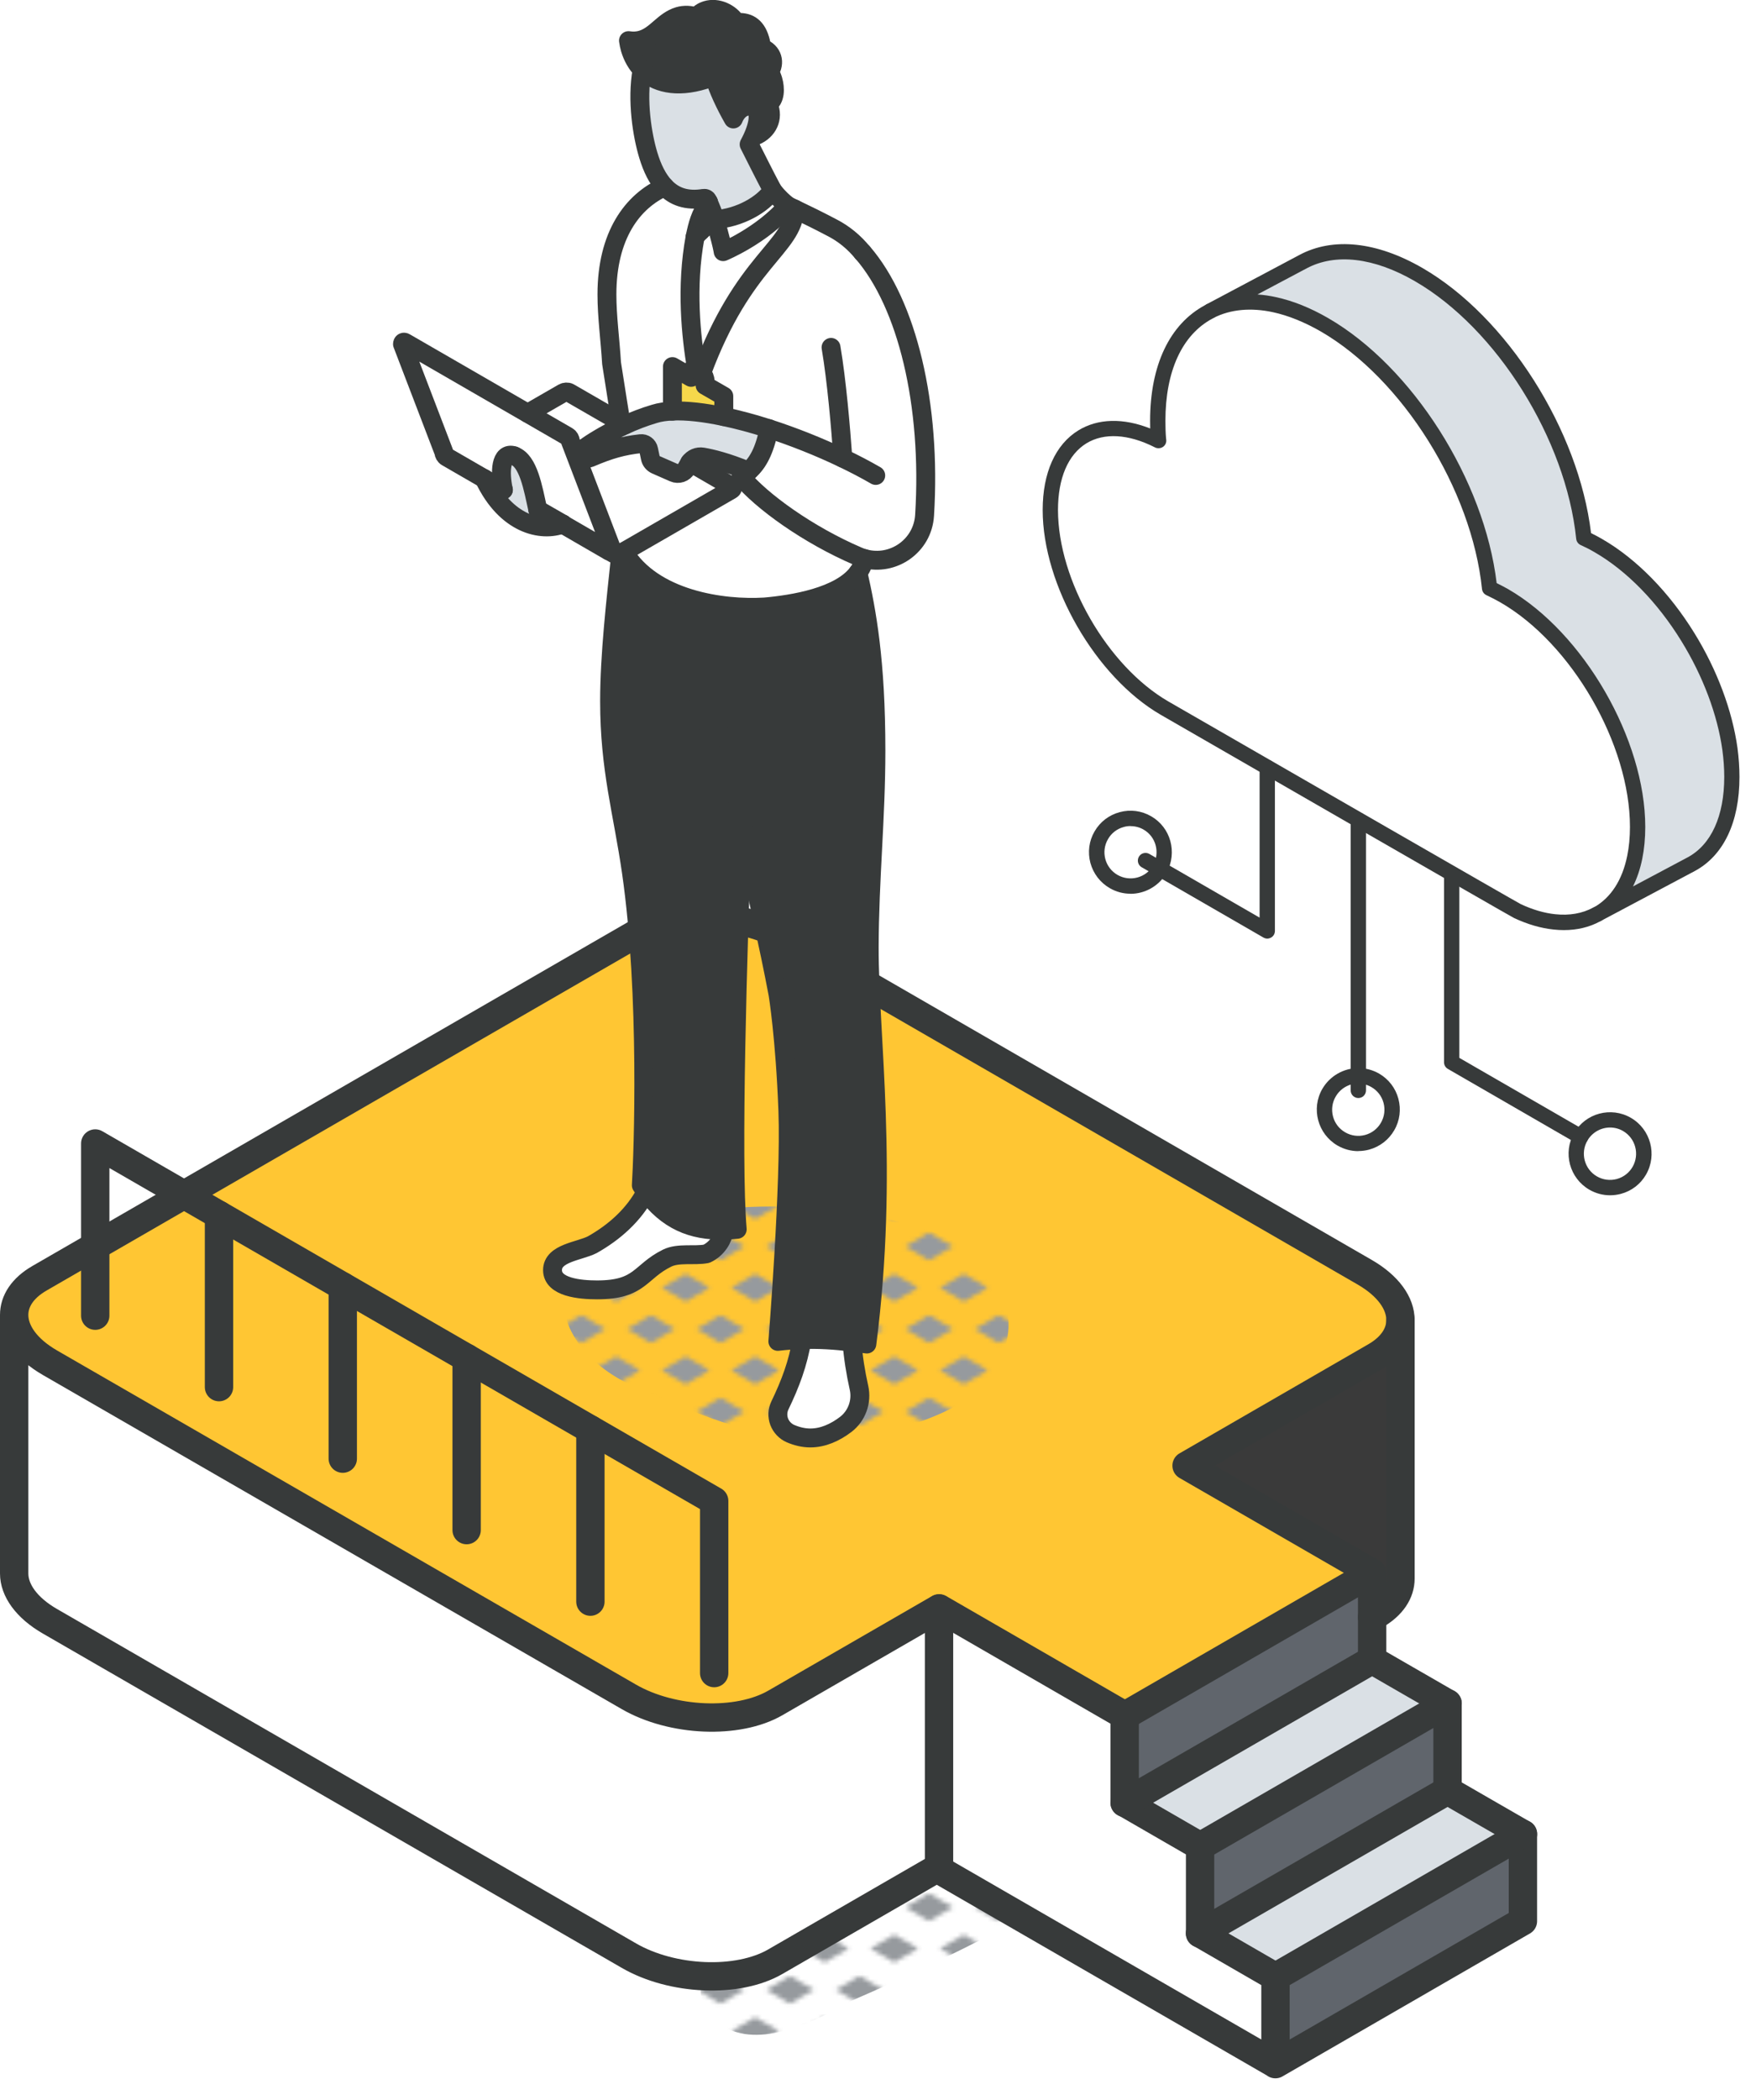
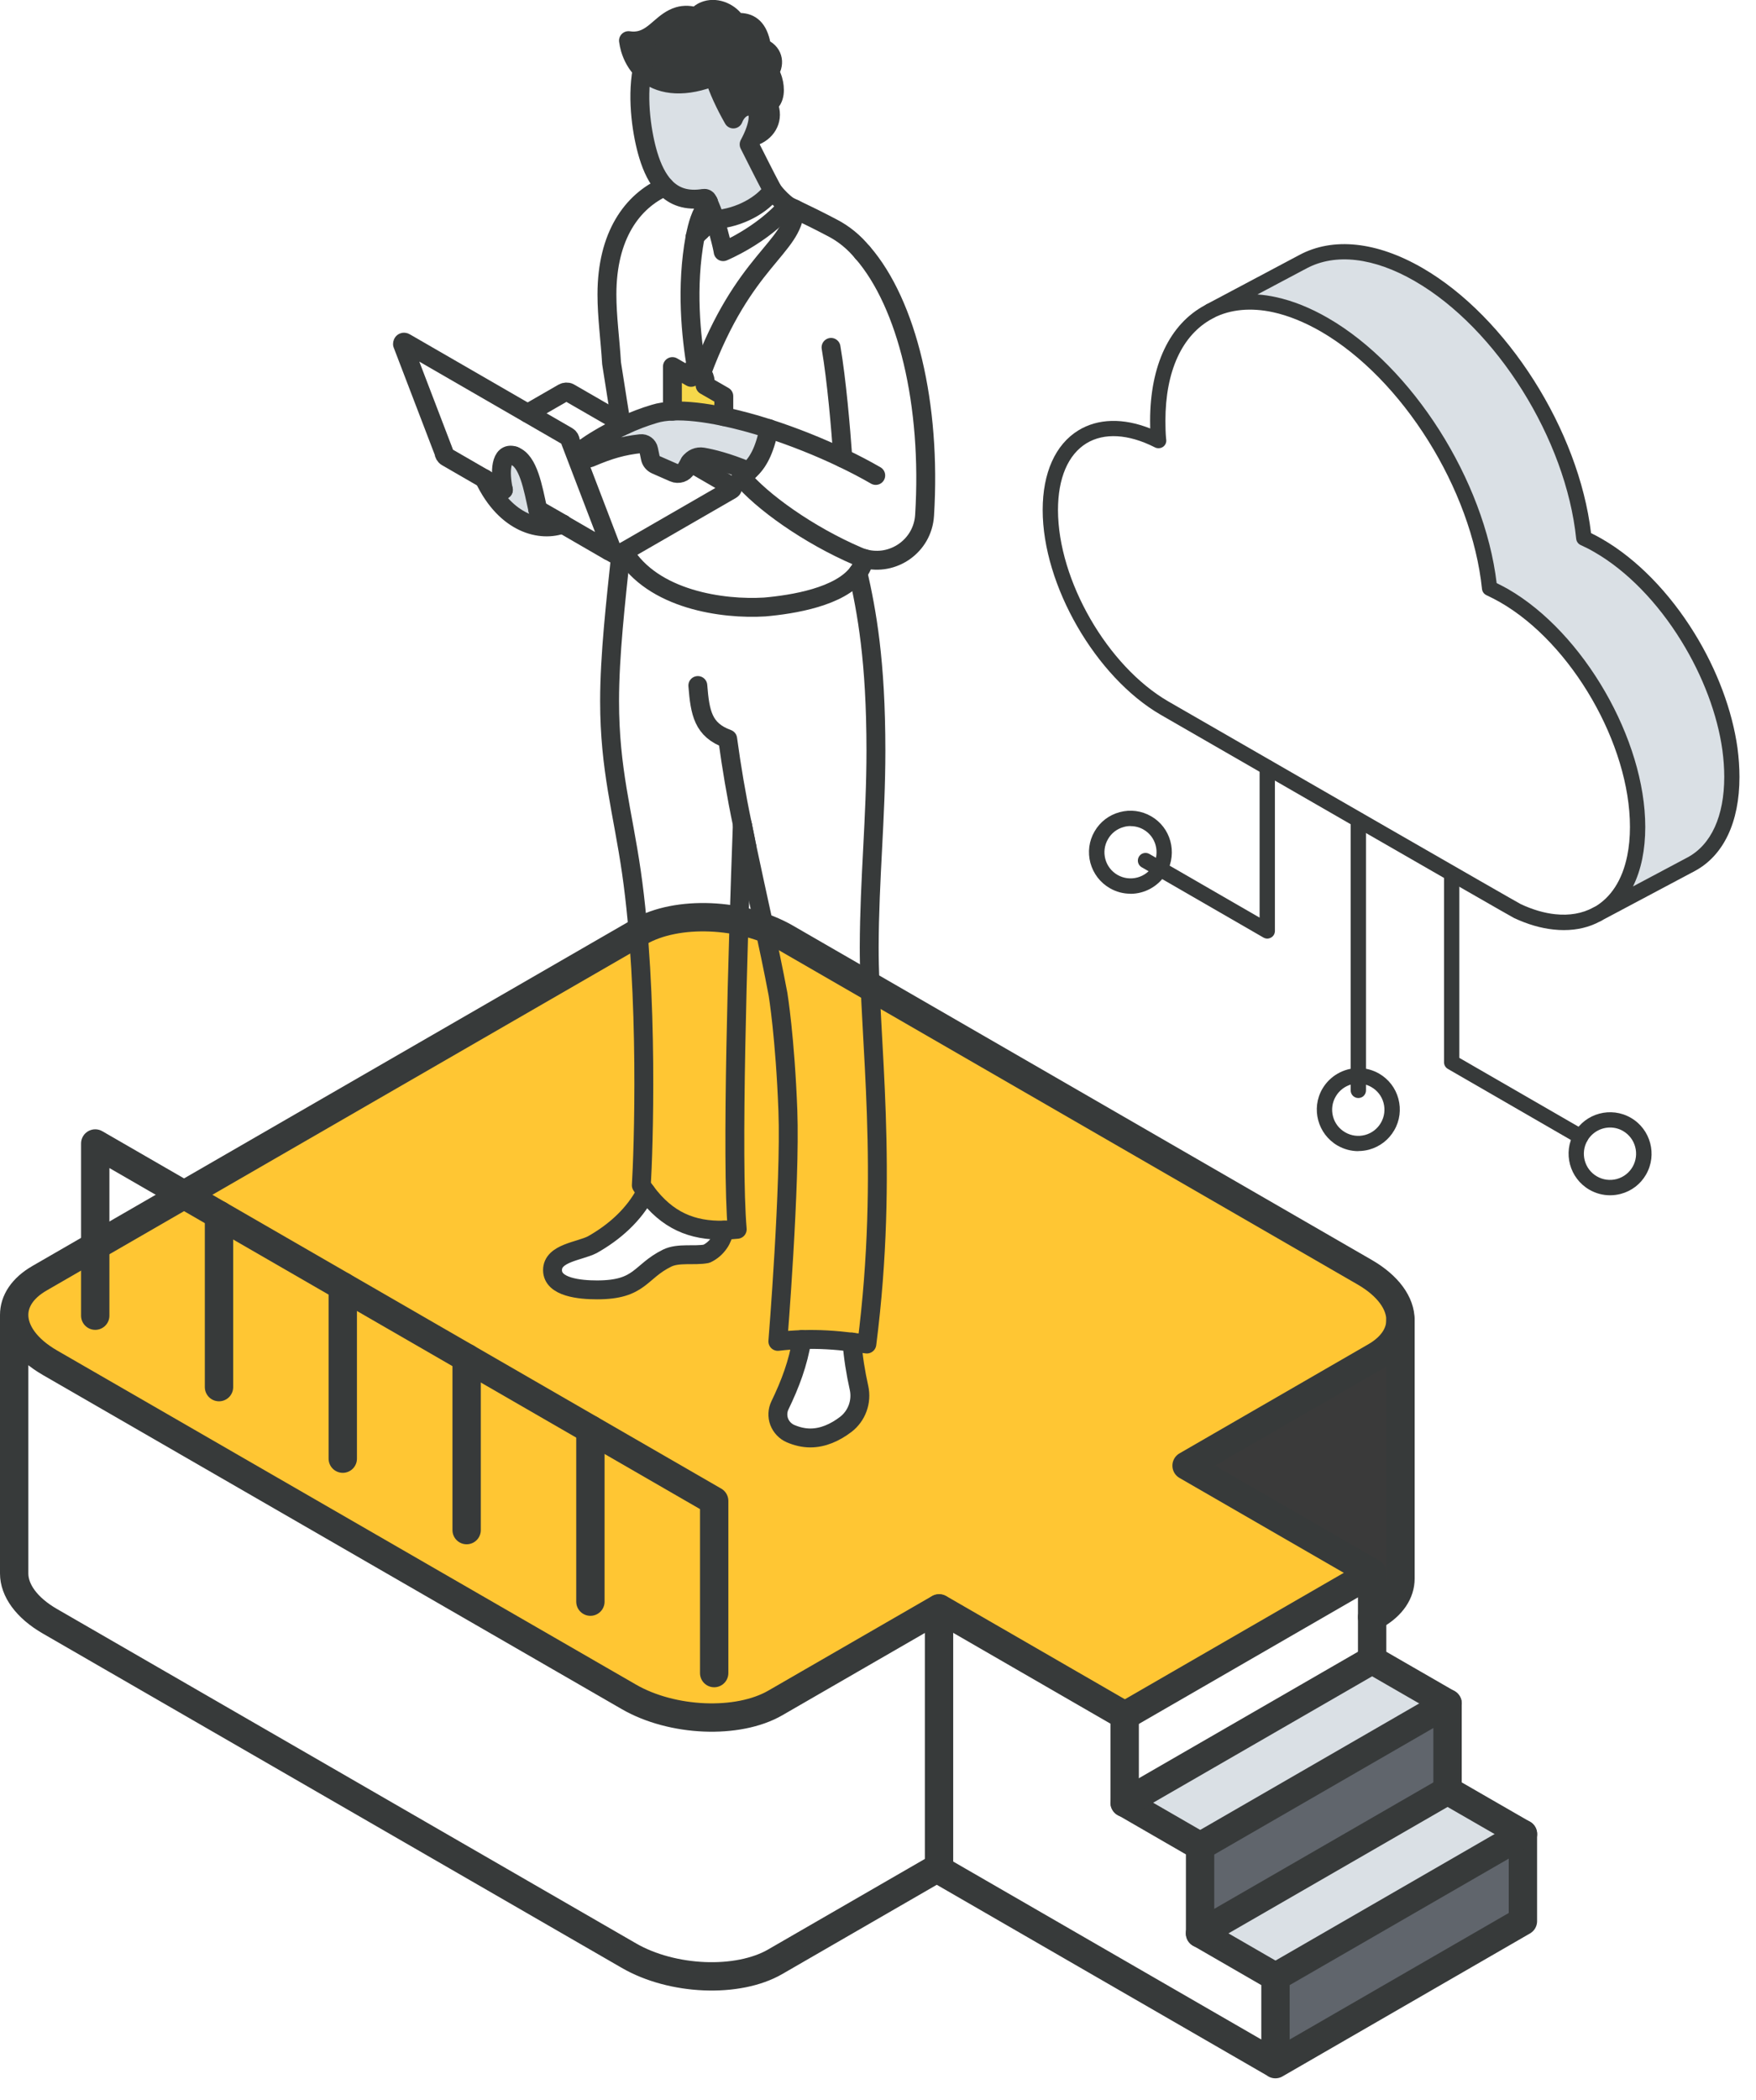
<svg xmlns="http://www.w3.org/2000/svg" xmlns:xlink="http://www.w3.org/1999/xlink" id="Layer_1" data-name="Layer 1" viewBox="0 0 185.86 222.2">
  <defs>
    <style>
      .cls-1 {
        fill: #373a3a;
      }

      .cls-2 {
        fill: #f6d84b;
      }

      .cls-3 {
        fill: url(#New_Pattern_Swatch_2-2);
      }

      .cls-4 {
        stroke-width: 3px;
      }

      .cls-4, .cls-5, .cls-6 {
        fill: none;
      }

      .cls-4, .cls-6 {
        stroke: #373a3a;
        stroke-linecap: round;
        stroke-linejoin: round;
      }

      .cls-7 {
        fill: #969a9e;
      }

      .cls-8 {
        fill: #fff;
      }

      .cls-9 {
        fill: #60656c;
      }

      .cls-6 {
        stroke-width: 2px;
      }

      .cls-10 {
        fill: #373a3a;
      }

      .cls-11 {
        fill: #ffc633;
      }

      .cls-12 {
        fill: #3a3a3a;
      }

      .cls-13 {
        fill: #dae0e5;
      }

      .cls-14 {
        clip-path: url(#clippath);
      }

      .cls-15 {
        fill: url(#New_Pattern_Swatch_2);
      }
    </style>
    <clipPath id="clippath">
-       <rect id="SVGID" class="cls-5" x="0" y="0" width="16" height="19" />
-     </clipPath>
+       </clipPath>
    <pattern id="New_Pattern_Swatch_2" data-name="New Pattern Swatch 2" x="0" y="0" width="16" height="19" patternTransform="translate(-5561.49 -4404.15) scale(.46)" patternUnits="userSpaceOnUse" viewBox="0 0 16 19">
      <g>
        <rect class="cls-5" x="0" y="0" width="16" height="19" />
        <g class="cls-14">
          <polygon class="cls-7" points="16 22.18 10.5 19 16 15.82 21.5 19 16 22.18" />
          <polygon class="cls-7" points="0 22.18 -5.5 19 0 15.82 5.5 19 0 22.18" />
          <polygon class="cls-7" points="8 12.68 2.5 9.5 8 6.32 13.5 9.5 8 12.68" />
          <polygon class="cls-7" points="16 3.18 10.5 0 16 -3.18 21.5 0 16 3.18" />
          <polygon class="cls-7" points="0 3.18 -5.5 0 0 -3.18 5.5 0 0 3.18" />
        </g>
      </g>
    </pattern>
    <pattern id="New_Pattern_Swatch_2-2" data-name="New Pattern Swatch 2" patternTransform="translate(-6946.54 -6391.98) scale(.21)" xlink:href="#New_Pattern_Swatch_2" />
  </defs>
  <path class="cls-15" d="M107.97,193.99c-.8.22-1.55.46-2.29.72-1.1-2.52-4.43-4.09-7.24-2.58-3.97,2.12-7.09,6.04-10.7,8.73-1.79,1.33-3.69,2.48-5.61,3.6-1.95,1.14-4.19,1.75-6.09,2.91-2.67,1.64-2.35,5.05,0,6.75,3.85,2.78,9.64.17,13.83-2.3,2.96-1.27,5.9-2.58,8.79-4,2.25-1.11,4.51-2.2,6.72-3.38,2.37-1.26,4.19-2.56,6.17-4.31,2.82-2.5-.17-7.06-3.57-6.14Z" />
  <path class="cls-3" d="M183.3,194.21c-6.41-4.91-13.04-9.5-19.88-13.76-.13-.18-3.77-4.91-5.42-7.14,1.57-1.29,3.03-2.7,4.17-4.24,2.84-3.83,1.58-8.86-1.86-11.84-3.4-2.94-7.7-4.48-11.88-5.96-5.13-1.82-8.08,5.01-4.96,8.52,1.13,1.27,2.31,2.53,3.41,3.83-.01,0-.03.02-.03.02-2.81,1.71-7.58,2.53-9.11,5.58-.82,1.63-.77,3.79.66,5.1.37.34.78.63,1.21.86-.47.62-.81,1.3-.95,2.06-.26,1.33.17,2.73,1.4,3.44,1.58.92,3.36.89,5.13.41.27.71.73,1.4,1.42,2.03,5.13,4.62,7.86,10.94,8.2,17.73-.02.54-.01,1.08.04,1.64.16,1.68.88,3.22,2.05,4.26-.24.14-.49.29-.73.43-3.05,1.77-6.19,3.6-9.57,4.64-3.71,1.15-7.13.41-10.88.84-3.08.35-4.93,3.78-2.59,6.26,3.2,3.39,8.32,3.62,12.69,3.1,4.6-.55,8.97-2.09,13.05-4.26,8.32-4.43,16.32-9.55,24.43-14.34,3.75-2.22,3.07-6.83,0-9.18ZM168.86,199.64c-.13-1.28-.55-2.48-1.2-3.58,1.12.76,2.24,1.52,3.34,2.29l-2.15,1.29Z" />
  <g>
    <g>
      <polygon class="cls-9" points="161.2 194.07 161.2 203.29 134.99 218.42 134.99 209.2 161.2 194.07" />
      <polygon class="cls-13" points="161.2 194.07 134.99 209.2 127.01 204.59 153.22 189.47 161.2 194.07" />
      <polygon class="cls-9" points="153.22 180.25 153.22 189.47 127.01 204.59 127.01 195.38 153.22 180.25" />
      <polygon class="cls-13" points="153.22 180.25 127.01 195.38 119.03 190.77 145.23 175.65 153.22 180.25" />
      <path class="cls-12" d="M148.23,139.68v27.36c0,1.46-.88,2.85-2.68,3.88l-.32.19v-4.68l-19.64-11.34,19.96-11.53c1.8-1.04,2.68-2.43,2.68-3.88Z" />
      <path class="cls-11" d="M148.23,139.68c0,1.46-.88,2.85-2.68,3.88l-19.96,11.53,19.64,11.34-26.2,15.13-19.64-11.34-17.34,10.01c-3.97,2.29-10.91,2-15.49-.64L5.29,144.2c-2.51-1.45-3.79-3.3-3.79-5.06,0-1.46.88-2.84,2.68-3.88l63.5-36.66c3.97-2.29,10.9-2,15.49.64l61.27,35.38c2.51,1.45,3.79,3.3,3.79,5.06Z" />
-       <polygon class="cls-9" points="145.23 171.11 145.23 175.65 119.03 190.77 119.03 181.56 145.23 166.43 145.23 171.11" />
      <polygon class="cls-8" points="134.99 209.2 134.99 218.42 99.33 197.83 99.39 197.72 99.39 170.21 119.03 181.56 119.03 190.77 127.01 195.38 127.01 204.59 134.99 209.2" />
      <path class="cls-8" d="M99.39,170.21v27.5l-.06.11-.19-.11-17.09,9.87c-3.97,2.3-10.91,2.01-15.49-.64L5.29,171.57c-2.51-1.45-3.79-3.3-3.79-5.06v-27.36c0,1.76,1.29,3.61,3.79,5.06l61.28,35.38c4.58,2.64,11.52,2.93,15.49.64l17.34-10.01Z" />
    </g>
    <g>
      <path class="cls-4" d="M1.5,139.14v27.36c0,1.76,1.29,3.62,3.79,5.06l61.28,35.38c4.58,2.65,11.52,2.94,15.49.64l17.09-9.87,35.85,20.7v-9.22l-7.98-4.61v-9.22l-7.98-4.61v-9.22l-19.64-11.34-17.34,10.01c-3.97,2.29-10.91,2-15.49-.64L5.29,144.2c-2.51-1.45-3.79-3.3-3.79-5.06,0-1.46.88-2.84,2.68-3.88l63.5-36.66c3.97-2.29,10.9-2,15.49.64l61.27,35.38c2.51,1.45,3.79,3.3,3.79,5.06,0,1.46-.88,2.85-2.68,3.88l-19.96,11.53,19.64,11.34v9.22l7.98,4.6v9.22l7.98,4.6v9.22l-26.2,15.13" />
      <path class="cls-4" d="M148.23,139.68v27.36c0,1.46-.88,2.85-2.68,3.88l-.32.19" />
      <line class="cls-4" x1="119.03" y1="181.56" x2="145.23" y2="166.43" />
      <line class="cls-4" x1="127.01" y1="195.38" x2="153.22" y2="180.25" />
      <line class="cls-4" x1="134.99" y1="209.2" x2="161.2" y2="194.07" />
      <line class="cls-4" x1="127.01" y1="204.59" x2="153.22" y2="189.47" />
      <line class="cls-4" x1="119.03" y1="190.77" x2="145.23" y2="175.65" />
      <line class="cls-4" x1="99.39" y1="170.21" x2="99.39" y2="197.72" />
    </g>
  </g>
  <g>
    <polyline class="cls-4" points="10.08 139.22 10.08 121 75.59 158.82 75.59 177.04" />
    <line class="cls-4" x1="23.18" y1="128.56" x2="23.18" y2="146.78" />
    <line class="cls-4" x1="36.28" y1="136.13" x2="36.28" y2="154.35" />
    <line class="cls-4" x1="49.39" y1="143.69" x2="49.39" y2="161.91" />
    <line class="cls-4" x1="62.49" y1="151.26" x2="62.49" y2="169.48" />
  </g>
  <path class="cls-15" d="M105.81,136.21c-2.46-5.02-8.26-6.53-13.32-7.48-5.3-1-10.73-1.35-16.1-.8-2.6.27-5.29.49-7.39,2.16-.52-.02-1.04.03-1.55.13-1.27-.12-2.54,0-3.78.63-2.08,1.08-3.58,3.02-3.95,5.35-.79,5.07,3.53,8.93,7.76,10.66.2.08.4.14.61.18.57.27,1.14.53,1.69.78,4.97,2.24,9.97,4.1,15.47,4.4,5.16.28,10.92-.88,15.54-3.23,4.75-2.41,7.52-7.69,5.02-12.78Z" />
  <g>
    <g>
      <path class="cls-8" d="M81.37,45.37c-1.64-.53-3.25-.96-4.77-1.28v-2.16l-1.98-1.14v-.45c0-.29-.14-.63-.36-.88,4.44-12,9.67-13.19,9.86-17.32,1.33.64,2.64,1.28,3.93,1.96,1.27.65,2.36,1.56,3.24,2.64,0,0,.01.01.02.02,4.69,5.43,7.27,16.04,6.54,27.79-.2,3.25-3.34,5.4-6.36,4.58-.23-.06-.46-.14-.68-.24-5.26-2.25-10.26-5.84-12.39-8.44.29-.18.57-.37.83-.6.94-.83,1.66-2.1,2.13-4.47Z" />
-       <path class="cls-1" d="M78.57,87.22c-.48,13.08-1.17,35.63-.54,42.86-.48.05-.94.08-1.39.09-3.41.08-6.03-1.03-8.27-4.04-.17-.23-.33-.46-.49-.71.22-3.29.82-20.22-1.05-33.15-.92-6.38-2.31-10.86-2.31-18.08,0-4.87.67-10.6,1.19-15.62l.32-.19c3.06,5.11,10.51,6.12,14.9,5.85,3-.27,8-1.07,9.88-3.62.92,4.08,1.9,9.27,1.9,18.84,0,7.1-.69,13.53-.71,20.77-.02,9.62,2.11,23.59-.25,42-.55-.07-1.07-.14-1.57-.2-1.83-.22-3.46-.34-5.31-.27-.79.02-1.63.08-2.54.19,0,0,1.35-16.67,1.06-24.41-.29-7.74-1.04-12.31-1.04-12.31-.99-5.25-2.18-10.45-3.3-15.64-.03-.15-.47-2.3-.48-2.35Z" />
-       <path class="cls-8" d="M90.8,58.87c.23.1.45.18.68.24-.11.56-.35,1.06-.68,1.5-1.88,2.55-6.88,3.36-9.88,3.62-4.39.27-11.84-.74-14.9-5.85l11.35-6.55c.19-.11.21-.27.05-.36l-4.41-2.55c.31-.44.84-.67,1.37-.58.93.16,2.55.54,4.85,1.5-.26.23-.53.42-.83.6,2.13,2.6,7.13,6.19,12.39,8.44Z" />
      <path class="cls-8" d="M90.92,146.87c.32,1.45-.23,2.97-1.41,3.87-1.13.86-2.41,1.43-3.74,1.43-.72,0-1.42-.17-2.1-.46-.55-.24-.98-.69-1.2-1.26-.21-.57-.18-1.19.08-1.73,1.1-2.28,1.92-4.45,2.33-6.97,1.85-.07,3.48.05,5.31.27.12,1.62.38,3.24.74,4.85Z" />
      <path class="cls-8" d="M83.38,21.77c.25.12.5.24.75.36-.19,4.13-5.42,5.32-9.86,17.32-.08-.1-.19-.19-.29-.25l-.17-.1s-.06-.03-.08-.04c-.59-3.46-1.14-8.69-.16-13.98.14-.19.35-.41.58-.63.06-.06.13-.12.2-.18.63-.53,1.33-1.02,1.33-1.02.27.93.46,1.63.59,2.15.23.91.27,1.23.27,1.23,0,0,4.06-1.66,6.84-4.86Z" />
      <path class="cls-8" d="M81.76,20.14c.66.83,1.08,1.19,1.61,1.63-2.78,3.2-6.84,4.86-6.84,4.86,0,0-.05-.32-.27-1.23-.13-.52-.32-1.21-.59-2.15h0c2.64-.2,5.04-1.6,6.08-3.11Z" />
      <path class="cls-1" d="M81.8,8.47c.27.89.27,2.07-.52,2.55.06.13.11.27.15.4.41,1.34-.36,2.6-1.74,3.04h-.01c.38-.86.67-1.86.48-2.5-.19-.62-.73-.83-1.29-.66-.49.15-.98.59-1.27,1.31-.89-1.56-1.61-3.12-2.04-4.51-.34.13-.68.25-1.03.36-2.99.92-5.22.35-6.58-1.06-.58-.6-1.01-1.35-1.27-2.22-.08-.28-.14-.57-.18-.86.46.07.93.06,1.42-.09,1.53-.47,2.29-2,3.88-2.48.58-.18,1.32-.15,1.9.08.24-.32.57-.58,1.05-.72,1.15-.35,2.52.27,3.15,1.3,1.16-.11,2.07.3,2.51,1.77.09.29.14.59.17.89.59.22.97.61,1.11,1.08.14.46.06.98-.27,1.48.17.26.29.59.37.85Z" />
      <path class="cls-13" d="M79.28,15.29c.65,1.27,1.61,3.23,2.48,4.85-1.05,1.51-3.45,2.91-6.08,3.1-.19-.62-.44-1.25-.7-1.85-.03-.06-.06-.13-.09-.19-.07-.16-.24-.24-.41-.22-1.82.3-3.15-.19-4.13-1.23-.77-.82-1.32-1.96-1.74-3.33-.63-2.08-1.25-5.8-.66-9.04,1.36,1.41,3.6,1.98,6.58,1.06.35-.11.69-.23,1.03-.36.43,1.39,1.15,2.95,2.04,4.51.28-.72.78-1.17,1.27-1.31.56-.17,1.1.05,1.29.66.19.64-.1,1.64-.48,2.51-.13.3-.28.58-.41.83Z" />
      <path class="cls-13" d="M81.37,45.37c-.48,2.37-1.19,3.63-2.13,4.47-2.3-.96-3.92-1.34-4.85-1.5-.53-.08-1.06.14-1.37.58-.02.03-.04.07-.06.1l-.29.52c-.27.48-.85.67-1.35.45l-1.89-.83c-.31-.14-.53-.41-.59-.74l-.18-.87c-.08-.4-.45-.66-.85-.62-1.88.22-3.27.6-5.33,1.48-.25.11-.55.03-.72-.2-.04-.05-.07-.11-.09-.17-.07-.24,0-.51.23-.67.69-.48,2.07-1.37,3.89-2.25.13-.06.25-.12.38-.18.94-.42,1.99-.83,3.12-1.17.54-.16,1.18-.25,1.89-.29,1.52-.07,3.39.15,5.43.58,1.52.32,3.12.76,4.77,1.28Z" />
      <path class="cls-8" d="M78.6,87.37c.11.58.23,1.15.35,1.73-.12-.58-.24-1.15-.35-1.73Z" />
      <path class="cls-8" d="M77.43,51.46c.16.09.14.25-.05.36l-11.72,6.76c-.18.11-.46.12-.62.03l-.57-.33c.15.08.28,0,.28-.18l-3.75-9.8.66-.25c.02.06.05.12.09.17.17.22.46.31.72.2,2.06-.88,3.45-1.27,5.33-1.48.4-.05.77.22.85.62l.18.87c.06.33.28.6.59.74l1.89.83c.5.22,1.09.02,1.35-.45l.29-.52s.05-.07.06-.1l4.41,2.55Z" />
      <path class="cls-8" d="M68.37,126.13c2.22,3.02,4.86,4.11,8.27,4.04-.07.48-.24.94-.52,1.35-.34.5-.8.9-1.34,1.15-1.3.25-2.96-.13-4.17.46-2.94,1.45-2.8,3.36-7.42,3.36-1.81,0-4.71-.27-4.71-2.09s2.84-1.99,4.21-2.69c2.29-1.29,4.4-3.12,5.68-5.58Z" />
      <path class="cls-2" d="M76.61,41.92v2.16c-2.04-.43-3.91-.65-5.43-.58v-4.72l1.98,1.14v-.45c0-.38.26-.57.58-.42.02.01.05.02.08.04l.17.1c.11.06.21.15.29.25.21.25.36.59.36.88v.45l1.98,1.14Z" />
      <path class="cls-8" d="M75.68,23.24h0s-.7.49-1.33,1.02c-.07.06-.14.12-.2.18-.24.22-.45.44-.58.63.28-1.34.52-2.31,1.42-3.68.26.6.52,1.22.7,1.85Z" />
      <path class="cls-8" d="M74.89,21.2c.03.06.06.13.09.19-.9,1.37-1.14,2.34-1.42,3.68-.97,5.29-.42,10.52.16,13.98-.32-.14-.58.03-.58.42v.45l-1.98-1.14v4.72c-.71.03-1.35.12-1.89.29-1.13.33-2.18.74-3.12,1.17l-.45-.26c-.19-1.19-.74-4.55-1-6.25-.15-2.51-.49-4.92-.49-7.28,0-6.25,2.69-9.87,6.12-11.4.98,1.04,2.3,1.53,4.13,1.23.17-.03.34.06.41.22Z" />
      <path class="cls-8" d="M66.17,44.96c-.13.06-.25.11-.38.18,0-.03-.03-.18-.07-.44l.45.26Z" />
-       <path class="cls-8" d="M65.72,44.7c.04.25.06.41.07.44-1.84.85-3.21,1.76-3.89,2.25-.22.15-.3.43-.23.67l-.66.25-.63-1.64c0-.19-.13-.41-.29-.5l-4.22-2.44,3.75-2.16c.19-.11.46-.12.63-.03l5.48,3.16Z" />
      <path class="cls-8" d="M61,48.3l3.75,9.8c0,.18-.12.26-.28.18h-.02s-7.54-4.36-7.54-4.36c-.51-2.32-.99-5.16-2.5-5.69-.01,0-.02-.01-.03-.01-1.43-.44-1.51,1.76-1.11,3.61l-2.03-1.17h0s-3.98-2.3-3.98-2.3c-.16-.09-.29-.32-.29-.5l-4.38-11.44c0-.18.13-.26.29-.16l17.19,9.93c.16.09.29.31.29.5l.63,1.64Z" />
      <path class="cls-13" d="M56.92,53.93l2.65,1.53c-2.3.88-6.02.03-8.32-4.8l2.03,1.17c-.4-1.85-.32-4.05,1.11-3.61.01,0,.02,0,.03.01,1.51.53,1.99,3.37,2.5,5.69Z" />
    </g>
    <g>
      <path class="cls-6" d="M65.79,45.13s-.8-4.98-1.06-6.69c-.15-2.51-.49-4.92-.49-7.28,0-6.25,2.69-9.87,6.12-11.4" />
      <path class="cls-6" d="M79.69,14.46h.01c1.38-.44,2.15-1.71,1.74-3.05-.04-.13-.09-.27-.15-.4.79-.48.78-1.66.52-2.55-.08-.26-.2-.59-.37-.85.33-.49.41-1.02.27-1.48-.14-.47-.52-.87-1.11-1.08-.03-.3-.08-.6-.17-.89-.44-1.47-1.35-1.88-2.51-1.77-.63-1.04-2-1.65-3.15-1.3-.49.15-.81.41-1.05.72-.57-.23-1.32-.26-1.9-.08-1.59.48-2.35,2.01-3.88,2.48-.49.15-.96.16-1.42.09.04.29.1.58.18.86.26.87.69,1.62,1.27,2.22,1.36,1.41,3.6,1.98,6.58,1.06.35-.11.69-.23,1.03-.36.43,1.39,1.15,2.95,2.04,4.51.28-.72.78-1.17,1.27-1.31.56-.17,1.1.05,1.29.66.19.64-.1,1.64-.48,2.51-.13.3-.28.58-.41.83.65,1.27,1.61,3.23,2.48,4.85" />
      <path class="cls-6" d="M83.38,21.77c.25.12.5.24.75.36,1.33.63,2.64,1.28,3.93,1.96,1.27.65,2.36,1.56,3.24,2.64" />
      <path class="cls-6" d="M78.95,89.1c-.12-.58-.24-1.15-.35-1.73" />
      <path class="cls-6" d="M90.81,60.61c.92,4.08,1.9,9.27,1.9,18.84,0,7.1-.69,13.53-.71,20.77-.02,9.62,2.11,23.59-.25,42-.55-.07-1.07-.14-1.57-.2-1.83-.22-3.46-.33-5.31-.27-.79.03-1.63.08-2.54.19,0,0,1.35-16.67,1.06-24.41-.29-7.74-1.04-12.31-1.04-12.31-.99-5.25-2.21-10.44-3.3-15.64" />
      <path class="cls-6" d="M76.64,130.17c-.07.48-.24.94-.52,1.35-.34.5-.8.9-1.34,1.15-1.3.25-2.96-.13-4.17.46-2.94,1.45-2.8,3.36-7.42,3.36-1.81,0-4.71-.27-4.71-2.09s2.84-1.99,4.21-2.69c2.29-1.29,4.4-3.12,5.68-5.58" />
      <path class="cls-6" d="M90.18,142.01c.12,1.62.38,3.24.74,4.85.32,1.45-.23,2.97-1.41,3.87-1.13.86-2.41,1.43-3.74,1.43-.72,0-1.42-.17-2.1-.46-.55-.24-.98-.69-1.2-1.26-.21-.57-.18-1.19.08-1.73,1.1-2.28,1.92-4.45,2.33-6.97" />
      <path class="cls-6" d="M91.49,59.11c-.11.56-.35,1.06-.68,1.5-1.89,2.55-6.88,3.36-9.88,3.62-4.39.27-11.84-.74-14.9-5.85" />
      <path class="cls-6" d="M65.71,58.57c-.53,5.02-1.19,10.75-1.19,15.62,0,7.23,1.39,11.71,2.31,18.08,1.87,12.93,1.26,29.86,1.05,33.15.16.25.32.48.49.71,2.24,3.01,4.86,4.12,8.27,4.04.45-.01.91-.04,1.39-.09-.63-7.23.06-29.78.54-42.86" />
      <path class="cls-6" d="M74.98,21.4c.26.6.52,1.22.7,1.85" />
      <path class="cls-6" d="M67.96,7.39c-.59,3.24.03,6.97.66,9.04.41,1.36.97,2.51,1.74,3.33.98,1.04,2.3,1.53,4.13,1.23.17-.03.34.06.41.22.03.06.06.13.09.19" />
      <path class="cls-6" d="M75.68,23.25c.27.93.46,1.63.59,2.15.23.91.27,1.23.27,1.23,0,0,4.06-1.66,6.84-4.86-.53-.44-.96-.8-1.61-1.63-1.05,1.51-3.45,2.91-6.08,3.1h0Z" />
      <path class="cls-6" d="M74.15,24.45c-.24.22-.45.44-.58.63.28-1.34.52-2.31,1.42-3.68" />
      <path class="cls-6" d="M75.68,23.24h0s-.7.49-1.33,1.02c-.07.06-.14.12-.2.18" />
      <path class="cls-6" d="M91.3,26.72s.01.01.02.02c4.69,5.43,7.27,16.04,6.54,27.79-.2,3.25-3.34,5.4-6.36,4.58-.23-.06-.46-.14-.68-.24-5.26-2.25-10.26-5.84-12.39-8.44.29-.18.57-.37.83-.6.94-.83,1.66-2.1,2.13-4.47" />
      <path class="cls-6" d="M92.69,50.31c-1.09-.63-2.26-1.24-3.49-1.83-2.49-1.19-5.2-2.27-7.83-3.12-1.64-.53-3.25-.96-4.77-1.28-2.04-.43-3.91-.65-5.43-.58-.71.03-1.35.12-1.89.29-1.13.33-2.18.75-3.12,1.17-.13.06-.25.11-.38.18-1.83.88-3.21,1.76-3.89,2.25-.22.15-.3.43-.23.67.02.06.05.12.09.17.17.22.46.31.72.2,2.06-.88,3.45-1.27,5.33-1.48.4-.05.77.22.85.62l.18.87c.06.33.28.6.59.74l1.89.83c.5.22,1.09.02,1.35-.45l.29-.52s.05-.07.06-.1c.31-.44.84-.67,1.37-.58.93.16,2.55.54,4.85,1.5" />
      <path class="cls-6" d="M87.96,36.76c.6,3.55,1.02,8.48,1.25,11.72" />
      <path class="cls-6" d="M55.86,43.73l3.75-2.16c.19-.11.46-.12.63-.03l5.93,3.42" />
      <path class="cls-6" d="M73.02,48.92l4.41,2.55c.16.09.14.25-.05.36l-11.72,6.76c-.18.11-.46.12-.62.03l-.57-.33" />
      <line class="cls-6" x1="59.57" y1="55.45" x2="56.92" y2="53.93" />
      <path class="cls-6" d="M51.25,50.65l-3.98-2.3c-.16-.09-.29-.32-.29-.5l-4.38-11.44c0-.18.13-.26.29-.16l17.19,9.93c.16.09.29.31.29.5l4.38,11.44c0,.18-.12.26-.28.18h-.02s-4.89-2.83-4.89-2.83" />
      <line class="cls-6" x1="53.28" y1="51.83" x2="51.25" y2="50.65" />
      <path class="cls-6" d="M59.57,55.45c-2.3.88-6.02.03-8.32-4.8h0" />
      <path class="cls-6" d="M76.61,44.08v-2.16l-1.98-1.14v-.45c0-.29-.14-.63-.36-.88-.09-.1-.19-.19-.29-.25l-.17-.1s-.06-.03-.08-.04c-.32-.15-.58.03-.58.42v.45l-1.98-1.14v4.72" />
      <path class="cls-6" d="M74.27,39.45c4.44-12,9.67-13.19,9.86-17.32" />
      <path class="cls-6" d="M73.73,39.06c-.59-3.46-1.14-8.69-.16-13.98" />
      <path class="cls-6" d="M54.42,48.23s-.02-.01-.03-.01c-1.43-.44-1.51,1.76-1.11,3.61" />
      <path class="cls-6" d="M56.92,53.93c-.51-2.32-.99-5.16-2.5-5.69" />
      <path class="cls-6" d="M79.05,89.57c-.03-.15-.47-2.3-.48-2.35-.63-2.99-1.14-6.01-1.55-9.03-2.61-.95-2.93-2.75-3.16-5.65" />
    </g>
  </g>
  <g>
    <g>
      <path class="cls-8" d="M111.17,53.96c0,7.71,5.42,17.11,12.1,20.97,0,0,36.87,21.25,37.33,21.47,1.37.64,2.7,1.02,3.93,1.15,1.68.18,3.2-.1,4.48-.8l.08-.04c1.95-1.08,3.35-3.13,3.93-6,.2-.97.3-2.04.3-3.21,0-9.01-6.32-19.97-14.13-24.47-.52-.3-1.03-.56-1.53-.79-1.1-10.66-8.51-22.7-17.5-27.89-1.83-1.05-3.6-1.75-5.25-2.11-2.58-.56-4.9-.31-6.82.65l-.17.1c-3.33,1.78-5.39,5.79-5.39,11.54,0,.64.02,1.28.08,1.93,0,.05.01.1.02.16-.01,0-.02,0-.03-.01-6.4-3.25-11.44-.11-11.44,7.35Z" />
      <path class="cls-8" d="M122.77,91.94c.92-1.73.37-3.88-1.33-4.86-1.71-.99-3.91-.41-4.89,1.31-.99,1.71-.41,3.9,1.31,4.89s3.9.4,4.89-1.31c0-.01.01-.02.02-.03Z" />
      <path class="cls-13" d="M137.88,27.72l-9.78,5.19c1.92-.97,4.24-1.22,6.82-.65,1.66.36,3.42,1.05,5.25,2.11,8.99,5.19,16.4,17.22,17.5,27.89.5.23,1.01.49,1.53.79,7.8,4.5,14.13,15.47,14.13,24.47,0,1.16-.1,2.23-.3,3.21-.58,2.87-1.98,4.92-3.93,6l9.9-5.26c2.67-1.42,4.32-4.63,4.32-9.25,0-.96-.07-1.95-.21-2.95-.55-3.97-2.16-8.13-4.44-11.83-2.5-4.07-5.84-7.59-9.48-9.69-.51-.3-1.02-.56-1.53-.79-1.09-10.66-8.5-22.7-17.48-27.89-4.76-2.75-9.08-3.06-12.25-1.36l-.04.02Z" />
      <path class="cls-8" d="M143.77,113.84c-1.24,0-2.43.64-3.1,1.79-.99,1.71-.4,3.9,1.31,4.89,1.71.99,3.91.4,4.89-1.31.99-1.71.41-3.9-1.31-4.89-.57-.32-1.18-.48-1.79-.48Z" />
      <path class="cls-8" d="M167.32,120.29c-.99,1.71-.4,3.9,1.31,4.89,1.71.99,3.91.4,4.89-1.31.99-1.71.41-3.91-1.31-4.9-1.71-.98-3.9-.4-4.89,1.31Z" />
    </g>
    <g>
      <path class="cls-10" d="M167.32,121.11c-.14,0-.28-.03-.41-.11l-13.66-7.89c-.25-.14-.41-.41-.41-.7v-19.94c0-.45.36-.81.81-.81s.81.36.81.81v19.47l13.25,7.65c.39.22.52.72.3,1.11-.15.26-.42.41-.7.41Z" />
      <path class="cls-10" d="M143.77,116.19c-.45,0-.81-.36-.81-.81v-28.61c0-.45.36-.81.81-.81s.81.36.81.81v28.61c0,.45-.36.81-.81.81Z" />
      <path class="cls-10" d="M134.14,99.32c-.14,0-.28-.04-.41-.11l-12.89-7.44c-.39-.22-.52-.72-.3-1.11.22-.39.72-.52,1.11-.3l11.67,6.74v-15.89c0-.45.36-.81.81-.81s.81.36.81.81v17.3c0,.29-.15.56-.41.7-.13.07-.27.11-.41.11Z" />
      <path class="cls-10" d="M165.52,98.42c-.35,0-.71-.02-1.08-.06-1.35-.14-2.76-.55-4.19-1.22-.47-.22-31.23-17.95-37.39-21.5-6.89-3.99-12.5-13.71-12.5-21.67,0-3.94,1.34-6.93,3.78-8.43,2.08-1.27,4.74-1.33,7.6-.2,0-.25-.01-.52-.01-.8,0-5.89,2.07-10.25,5.82-12.25l.16-.09c.39-.22.89-.08,1.1.31.22.39.08.89-.31,1.1l-.17.1c-3.22,1.72-4.98,5.57-4.98,10.83,0,.69.02,1.3.07,1.86l.02.15c.02.23-.05.45-.21.62-.25.28-.71.34-1.03.15-2.77-1.4-5.34-1.55-7.21-.41-1.94,1.19-3.01,3.69-3.01,7.05,0,7.45,5.24,16.54,11.69,20.27,12.6,7.26,36.61,21.09,37.29,21.44,1.24.58,2.48.95,3.65,1.07,1.51.16,2.86-.08,4.01-.7l.13-.06c.41-.19.89,0,1.08.4s0,.89-.4,1.08l-.08.04c-1.12.61-2.41.92-3.83.92Z" />
      <path class="cls-10" d="M169.09,97.53c-.29,0-.57-.15-.71-.42-.21-.39-.07-.88.32-1.1,1.78-.99,3.01-2.87,3.53-5.45.19-.93.29-1.95.29-3.05,0-8.74-6.15-19.41-13.72-23.77-.47-.27-.96-.52-1.47-.76-.26-.12-.44-.37-.47-.65-1.09-10.55-8.43-22.27-17.09-27.27-1.73-.99-3.42-1.67-5.02-2.02-2.34-.51-4.51-.31-6.28.59-.4.2-.88.04-1.09-.35-.2-.4-.05-.88.34-1.09l9.81-5.21c3.56-1.91,8.19-1.42,13.03,1.38,8.94,5.17,16.54,17.15,17.84,28.05.38.19.77.39,1.18.63,3.64,2.1,7.11,5.65,9.77,9.97,2.39,3.87,4,8.18,4.55,12.14.14,1.05.21,2.08.21,3.07,0,4.79-1.69,8.33-4.75,9.96l-9.9,5.26c-.12.06-.25.1-.38.1ZM158.43,61.71c.4.2.79.4,1.18.62,8.01,4.62,14.53,15.92,14.53,25.18,0,1.2-.11,2.34-.32,3.37-.22,1.08-.55,2.05-.98,2.92l5.77-3.07c2.51-1.34,3.89-4.37,3.89-8.53,0-.91-.07-1.87-.2-2.84-.52-3.74-2.06-7.83-4.33-11.51-2.52-4.1-5.78-7.45-9.2-9.42-.51-.3-.99-.54-1.46-.75-.26-.12-.45-.37-.48-.66-1.08-10.54-8.42-22.27-17.08-27.27-4.34-2.51-8.41-2.98-11.46-1.35l-5.2,2.76c.65.04,1.32.14,1.99.29,1.76.38,3.61,1.12,5.48,2.2,8.94,5.16,16.55,17.16,17.85,28.05Z" />
      <path class="cls-10" d="M170.41,126.48c-.76,0-1.51-.2-2.19-.59-2.1-1.22-2.82-3.91-1.61-6,1.21-2.1,3.9-2.82,6-1.61,2.1,1.21,2.82,3.91,1.61,6.01-.58,1.01-1.53,1.74-2.66,2.04-.38.1-.76.15-1.15.15ZM170.42,119.31c-.96,0-1.89.5-2.41,1.39t0,0c-.76,1.32-.31,3.02,1.01,3.78.64.37,1.39.47,2.1.28.71-.19,1.31-.65,1.68-1.29.76-1.33.31-3.02-1.01-3.79-.43-.25-.91-.37-1.38-.37ZM167.32,120.29h0,0Z" />
      <path class="cls-10" d="M143.76,121.81c-.76,0-1.51-.2-2.19-.59-2.1-1.22-2.82-3.91-1.61-6,.79-1.36,2.26-2.21,3.84-2.2.74,0,1.49.2,2.16.58,1.02.59,1.75,1.54,2.05,2.67.3,1.13.15,2.32-.44,3.33-.58,1.01-1.53,1.74-2.66,2.05-.38.1-.76.15-1.15.15ZM143.8,114.65c-1-.01-1.92.51-2.43,1.39t0,0c-.37.64-.47,1.38-.28,2.1.19.72.65,1.31,1.29,1.68.64.37,1.39.47,2.1.28.71-.19,1.31-.65,1.68-1.29.37-.64.47-1.39.28-2.1-.19-.72-.65-1.31-1.29-1.68-.42-.24-.89-.37-1.36-.37ZM140.67,115.63h0,0Z" />
      <path class="cls-10" d="M119.64,94.57c-.74,0-1.49-.19-2.18-.59-1.02-.59-1.74-1.54-2.05-2.67-.3-1.13-.15-2.32.44-3.33.58-1.01,1.53-1.74,2.66-2.04,1.14-.31,2.32-.15,3.34.44,2.06,1.19,2.78,3.8,1.64,5.95-.01.02-.03.05-.04.08h0c-.83,1.39-2.3,2.17-3.8,2.17ZM119.66,87.41c-.24,0-.48.03-.72.1-.71.19-1.31.65-1.67,1.29,0,0,0,0,0,0-.37.64-.47,1.38-.28,2.1.19.71.65,1.31,1.29,1.68,1.32.76,3.02.31,3.78-1.01,0,0,0-.01.01-.02.72-1.37.27-3.01-1.02-3.76-.43-.25-.9-.37-1.38-.37ZM116.56,88.39h0,0Z" />
    </g>
  </g>
</svg>